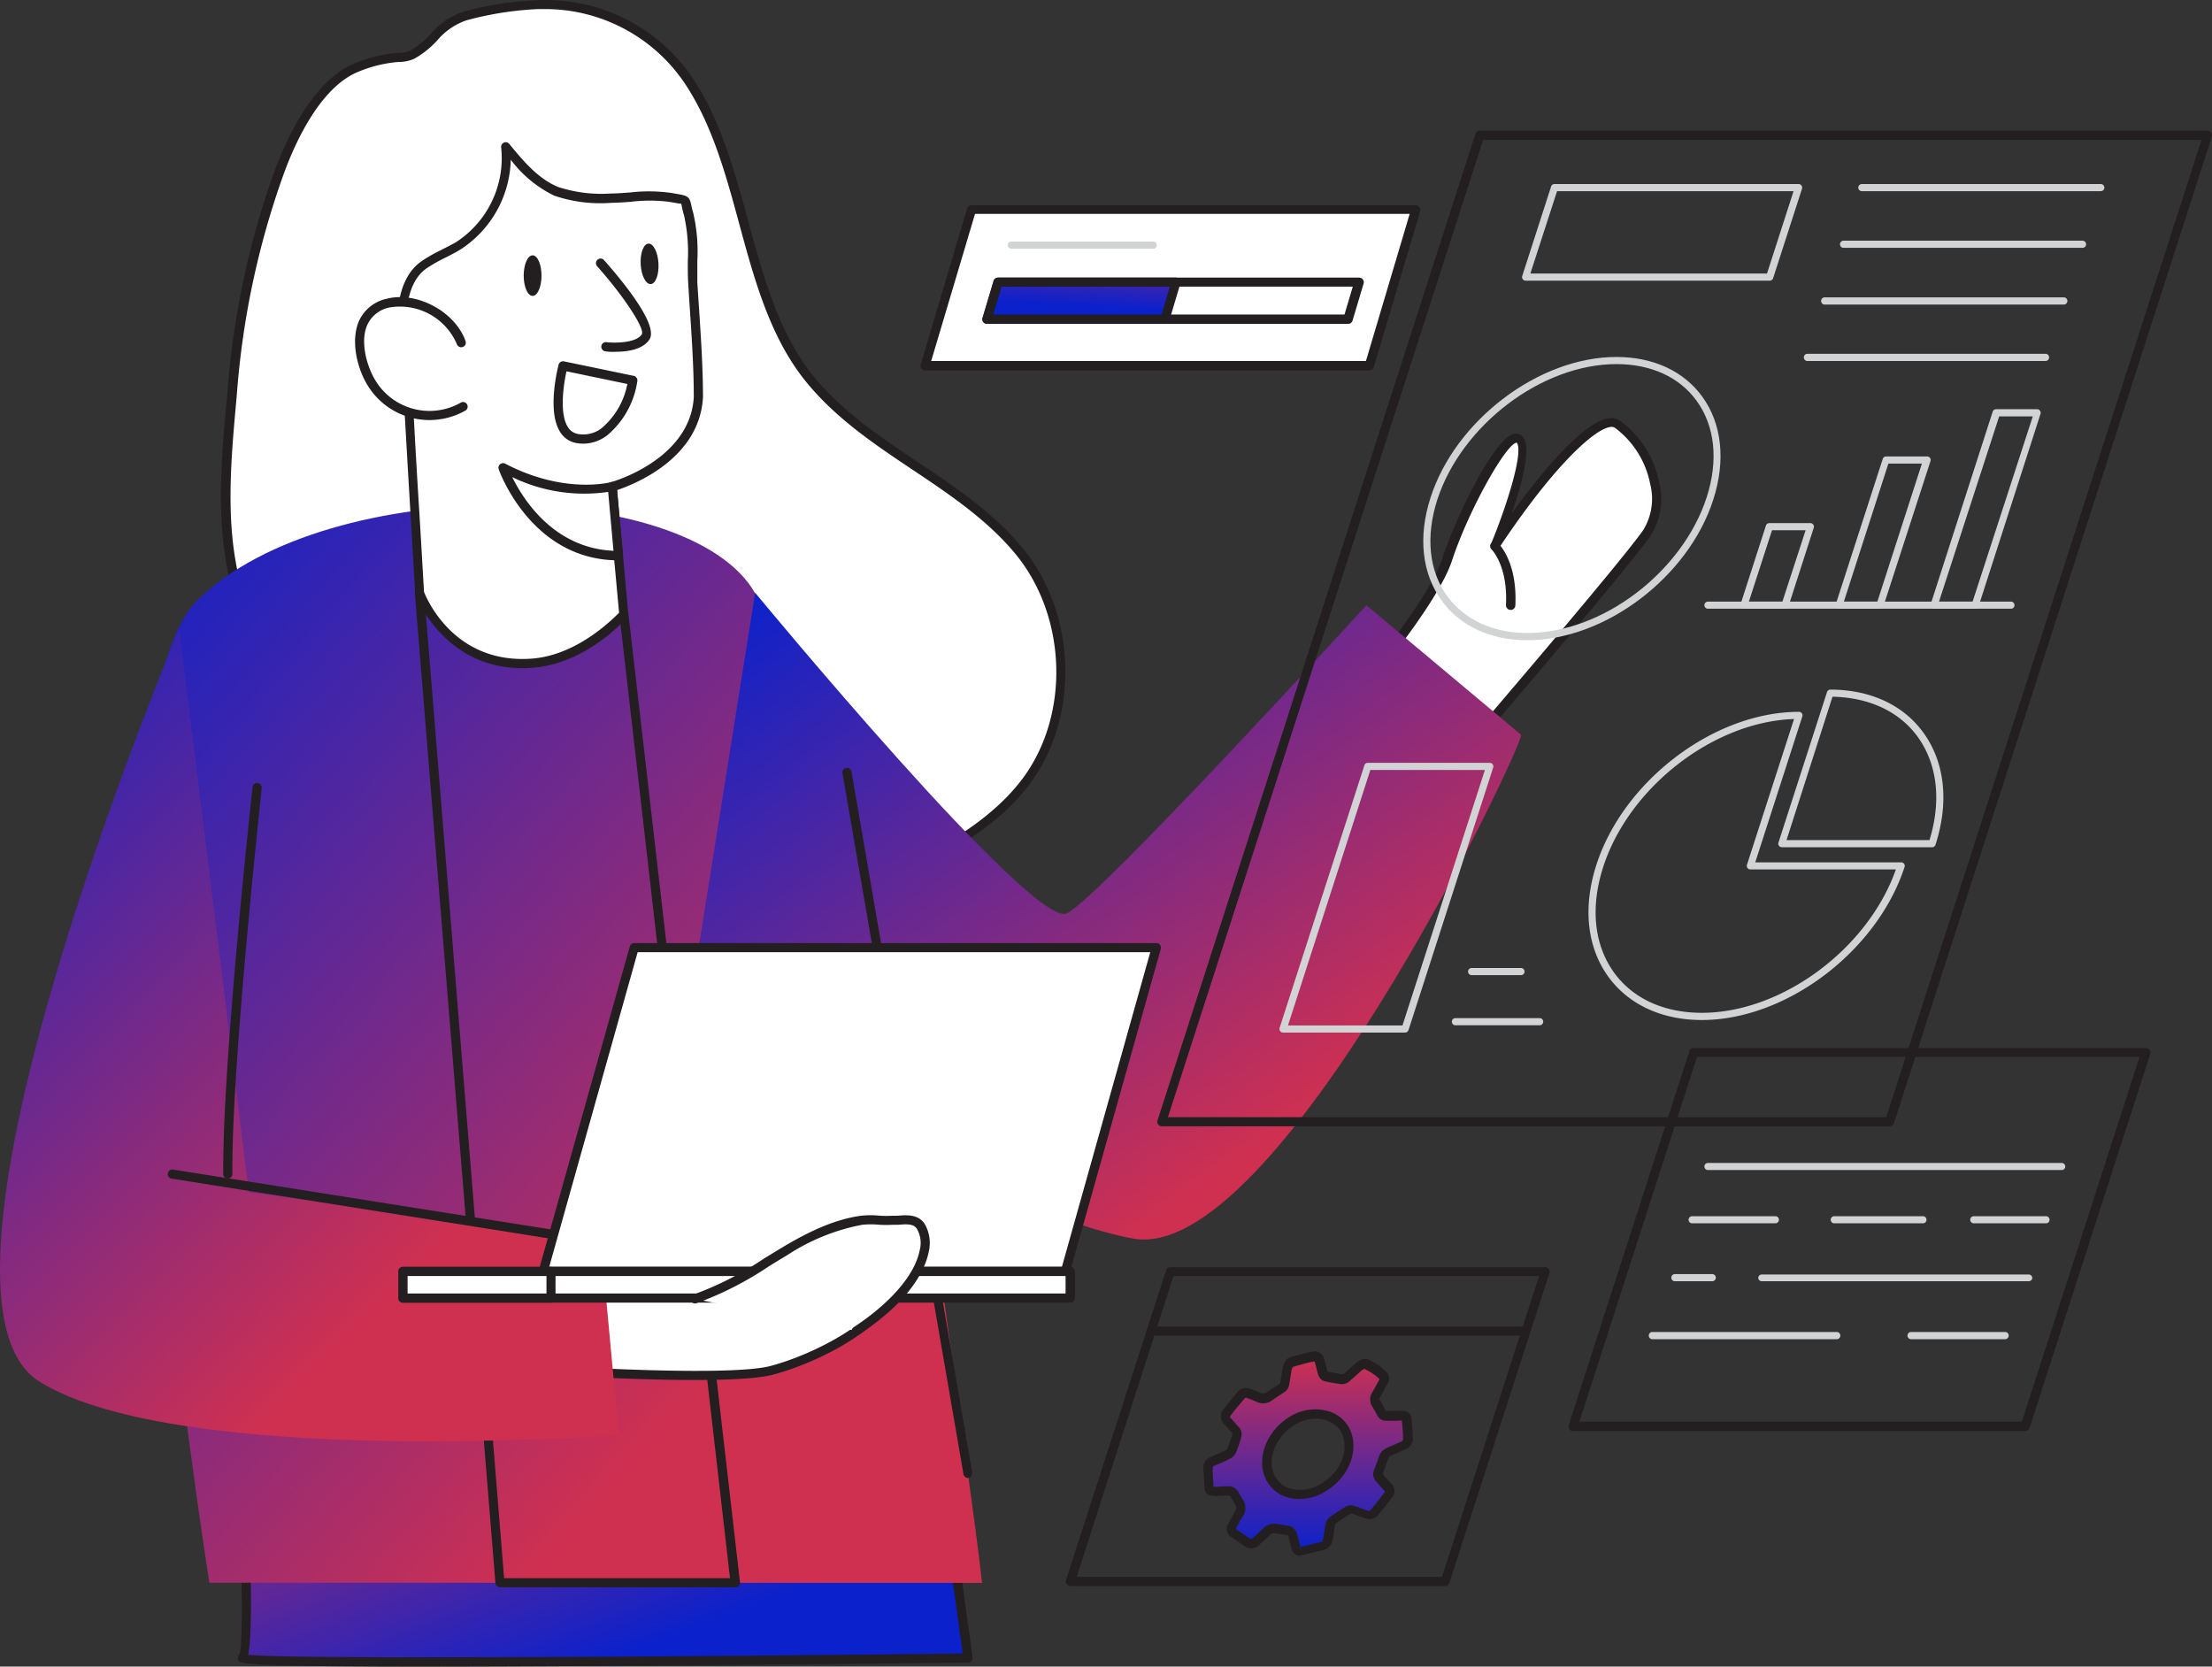
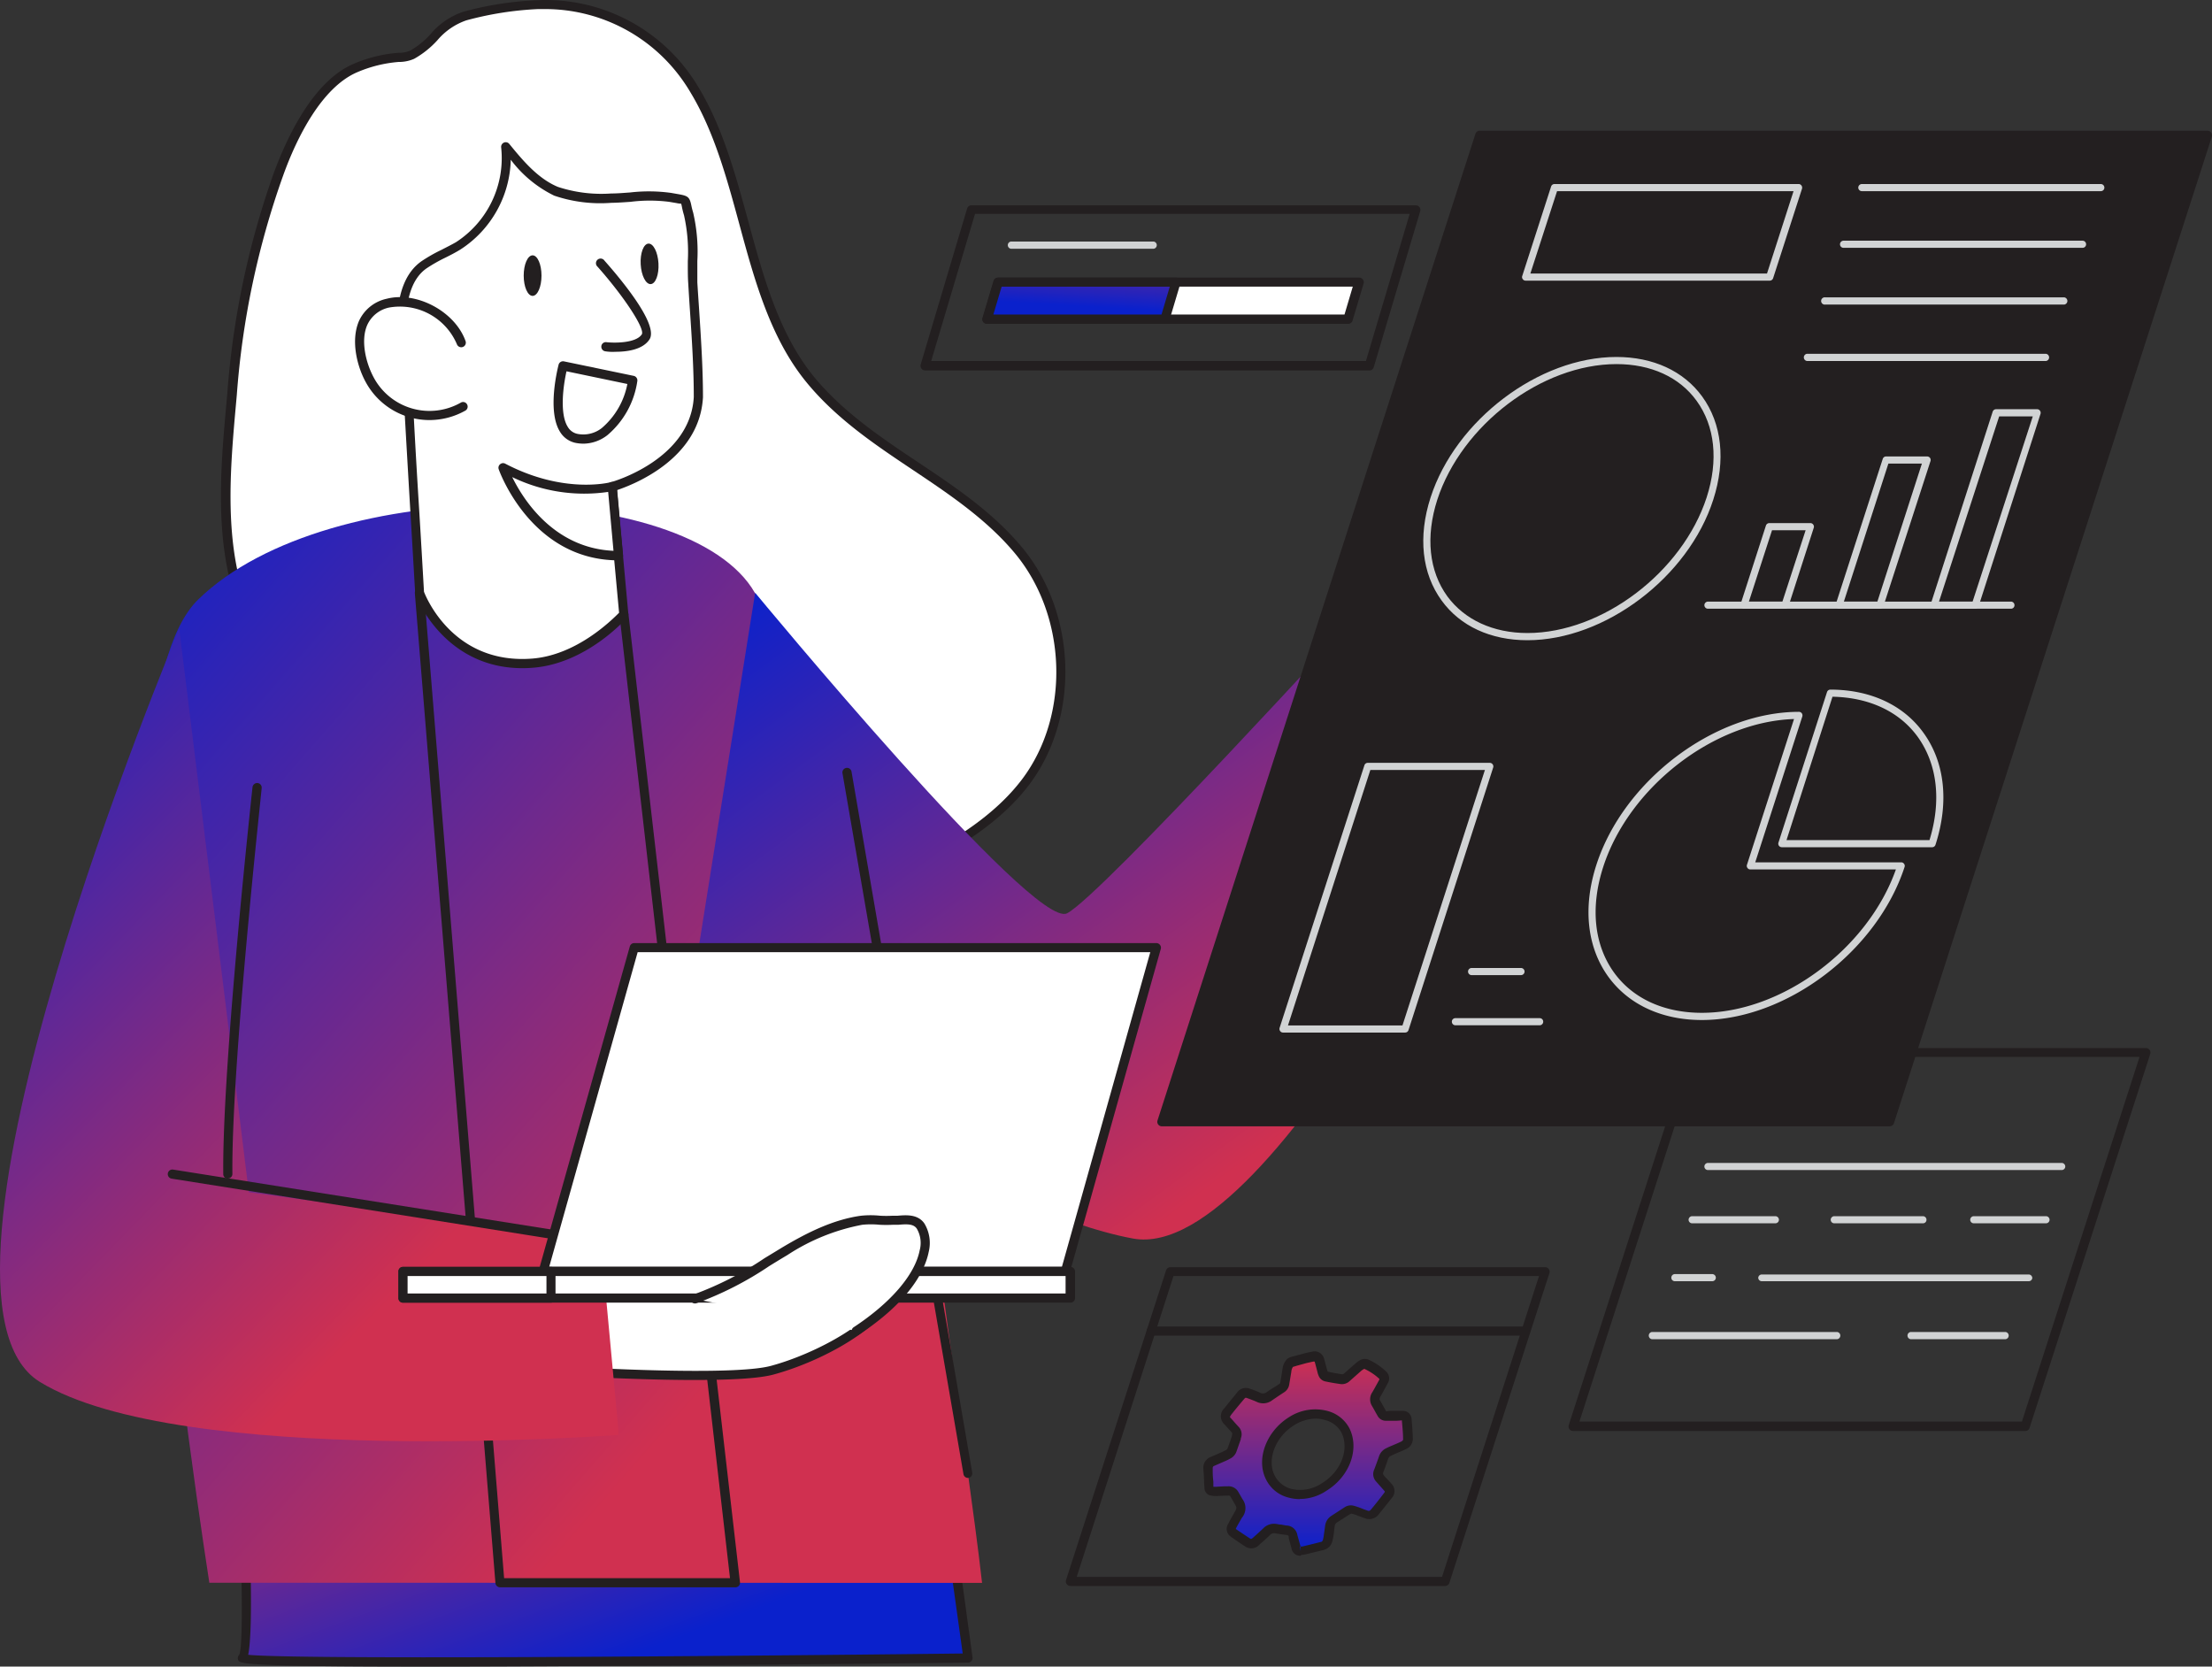
<svg xmlns="http://www.w3.org/2000/svg" xmlns:xlink="http://www.w3.org/1999/xlink" width="999.999" height="753.407" viewBox="0 0 999.999 753.407">
  <rect x="0" y="0" width="999.999" height="753.407" fill="#333333" stroke="none" />
  <defs>
    <linearGradient id="a" x1="0.815" y1="-2.216" x2="0" y2="0.5" gradientUnits="objectBoundingBox">
      <stop offset="0" stop-color="#d03050" />
      <stop offset="1" stop-color="#0a21cc" />
    </linearGradient>
    <linearGradient id="b" x1="-0.643" y1="0.185" x2="0.5" y2="1" xlink:href="#a" />
    <linearGradient id="c" x1="-0.196" y1="0.238" x2="0.5" y2="1" gradientUnits="objectBoundingBox">
      <stop offset="0" stop-color="#0a21cc" />
      <stop offset="1" stop-color="#d03050" />
    </linearGradient>
    <linearGradient id="g" x1="0.5" y1="0" x2="0.5" y2="1" xlink:href="#a" />
  </defs>
  <g transform="translate(-57.409 -42.368)">
-     <path d="M377.753,140H176.91l21-70.517H398.751Z" transform="translate(298.707 67.771)" fill="#fff" />
    <path d="M379.232,143.537H178.389a2.1,2.1,0,0,1-1.995-2.66l21-70.517a2.03,2.03,0,0,1,1.995-1.47H400.23a2.065,2.065,0,0,1,1.995,2.66l-21,70.517a2.03,2.03,0,0,1-1.995,1.47Zm-198.079-4.27H377.693l19.773-66.493h-196.5Z" transform="translate(297.228 66.296)" fill="#231f20" />
    <path d="M348.012,95.583l5-16.763H189.935l-5,16.763Z" transform="translate(318.754 91.117)" fill="#fff" />
    <path d="M349.49,99.123H186.408a2.03,2.03,0,0,1-1.645-.84,2.1,2.1,0,0,1-.35-1.82l5-16.763a2.1,2.1,0,0,1,1.995-1.47H354.635a2.065,2.065,0,0,1,1.645.84,2.1,2.1,0,0,1,.315,1.82l-5,16.763A2.03,2.03,0,0,1,349.49,99.123Zm-160.318-4.2H347.951L351.7,82.29H192.952Z" transform="translate(317.276 89.643)" fill="#231f20" />
    <path d="M265.281,95.583l5-16.763H189.935l-5,16.763Z" transform="translate(318.754 91.117)" fill="url(#a)" />
    <path d="M266.866,99.123H186.375a2.135,2.135,0,0,1-1.68-.84,2.1,2.1,0,0,1-.315-1.82l5-16.763a2.065,2.065,0,0,1,1.995-1.47h80.491a2.1,2.1,0,0,1,1.995,2.66l-5,16.763a2.03,2.03,0,0,1-1.995,1.47Zm-77.552-4.2h76.012l3.745-12.6H193.059Z" transform="translate(317.169 89.643)" fill="#231f20" />
    <path d="M229.56,232.328s44.1-50.5,51.514-73.107,28-61.733,33.106-54.244-11.514,47.91-11.514,47.91,42.31-63.413,55.434-55.259,24.182,33.876,13.579,49.24-87.036,104.359-87.036,104.359Z" transform="translate(430.312 136.318)" fill="#fff" />
    <path d="M286.13,254.5a2.031,2.031,0,0,1-.665,0l-55.084-18.758a2.1,2.1,0,0,1-1.33-1.435,2.03,2.03,0,0,1,.42-1.925c.455-.49,43.92-50.465,51.094-72.407,6.124-18.653,23.657-55.189,32.791-56.554a4.059,4.059,0,0,1,3.99,1.785c3.5,5.109-.875,21.348-5.319,34.156,14-19.283,37.936-48.75,48.68-42a45.145,45.145,0,0,1,17.918,28,30.9,30.9,0,0,1-3.779,24.077c-10.5,15.258-83.991,100.789-87.141,104.429A2.134,2.134,0,0,1,286.13,254.5Zm-51.514-21.8,50.849,17.323c8.679-10.114,76.152-88.82,85.986-103.029a27.018,27.018,0,0,0,3.115-21,41.54,41.54,0,0,0-15.993-25.3c-4.76-2.9-24.218,12.074-52.494,54.664a2.065,2.065,0,0,1-3.5-1.96c6.789-16.343,14.908-41.4,11.724-45.915h0c-4.514,0-21.628,29.922-29.432,53.684C278.081,181.39,243.47,222.371,234.616,232.695Z" transform="translate(428.826 135.006)" fill="#231f20" />
    <path d="M409.32,261.947l7.419,54.244s-331.939,3.92-327.985,0,0-83.5,0-83.5Z" transform="translate(78.265 475.734)" fill="url(#b)" />
    <path d="M170.888,321.521c-81.366,0-81.926-1.365-82.591-2.975a2.17,2.17,0,0,1,.455-2.345c1.995-3.745,1.225-45.04-.595-81.926a2.065,2.065,0,0,1,2.24-2.17L411,261.362a2.1,2.1,0,0,1,1.855,1.785l7.419,54.244a2.065,2.065,0,0,1-.49,1.61,2.029,2.029,0,0,1-1.54.735c-.84,0-82.556.98-163.432,1.47C220.058,321.416,192.656,321.521,170.888,321.521ZM92.812,316.2c20.613,2.135,200.773.84,323.015-.595l-7-50.255L92.287,236.445C93.722,263.252,95.191,304.548,92.812,316.2Z" transform="translate(76.799 474.254)" fill="#231f20" />
    <path d="M298.706,81.751c-.77-1.26-1.54-2.52-2.345-3.78a77.867,77.867,0,0,0-68.523-35,150.481,150.481,0,0,0-33,5.074c-10.884,3.08-14.663,12.809-23.9,17.5a16.028,16.028,0,0,1-6.194,1.225,61.8,61.8,0,0,0-19.668,4.934c-17.008,7.384-28.382,31.042-34.506,47.42a380.9,380.9,0,0,0-21.173,99.879c-2.835,31.5-6.544,66.773,5.389,97.045a269.471,269.471,0,0,0,49.66,82.311c39.581,43.43,99,69.188,157.483,64.463,35-2.835,68.138-15.818,98.969-32.266,17.708-9.449,35.206-20.4,47.28-36.431,22.783-30.167,21-76.047-3.5-104.989-26.352-31.5-67.823-44.935-94.1-76.992C321.594,176.556,322.644,121.332,298.706,81.751Z" transform="translate(72.797 1.326)" fill="#fff" />
    <path d="M289.877,466.95c-53.229,0-107.928-24.5-145.514-65.653a267.86,267.86,0,0,1-50.01-82.941c-11.724-29.642-8.609-64.113-5.844-94.49l.315-3.5a380.3,380.3,0,0,1,21.243-100.4c6.754-18.058,18.443-41.156,35.661-48.645a63.832,63.832,0,0,1,20.333-5.074h.56a13.263,13.263,0,0,0,4.794-.945,36.956,36.956,0,0,0,9.379-7.594A32.931,32.931,0,0,1,195.7,47.626a151.463,151.463,0,0,1,33.491-5.179,80.246,80.246,0,0,1,70.412,35.8c.84,1.26,1.61,2.555,2.38,3.815h0c10.884,18.058,16.693,39.546,22.363,60.3,6.754,24.882,13.753,50.6,29.432,69.992,13.124,16.1,30.517,27.752,47.35,38.986s33.561,22.468,46.72,38.146c25.057,29.852,26.6,76.992,3.5,107.613-12.7,16.868-31.5,28-47.945,36.991-36.361,19.388-68.977,29.992-99.774,32.511C299.081,466.775,294.462,466.95,289.877,466.95ZM232.169,46.471h-2.8a149.082,149.082,0,0,0-32.511,5.109,29.922,29.922,0,0,0-13.089,9.029,42,42,0,0,1-10.5,8.364,17.043,17.043,0,0,1-6.369,1.4h-.595a59.493,59.493,0,0,0-19,4.759c-15.678,6.894-26.877,28.942-33.176,46.44a376.871,376.871,0,0,0-21,99.319l-.315,3.5c-2.695,29.957-5.774,63.9,5.564,92.67a264.4,264.4,0,0,0,49.24,81.646c40,43.885,99.739,68.313,155.908,63.8,30.2-2.45,62.293-12.914,97.989-32.021,16.2-8.609,34.366-19.633,46.615-35.836,21.908-29.047,20.4-74.052-3.5-102.469-12.774-15.223-29.607-26.492-45.88-37.376-17.078-11.409-34.716-23.2-48.26-39.826-16.2-19.878-23.342-46.02-30.2-71.322-5.564-20.508-11.339-41.68-21.908-59.249h0c-.735-1.26-1.5-2.485-2.31-3.71A76.082,76.082,0,0,0,232.169,46.471Z" transform="translate(71.337 0)" fill="#231f20" />
    <path d="M105.522,594.8c-11.864-76.992-56.974-393.847-5.074-444.452,59.179-57.744,221.911-55.224,251.728-3.01,16.2,28.312,61.768,75.977,65.268,137.92,4.969,87.875,31.147,253.233,37.411,309.612Z" transform="translate(46.52 163.075)" fill="url(#c)" />
    <path d="M147.926,566.472,111.6,118.94l92.425,9.764L254.28,566.472Z" transform="translate(135.457 191.402)" fill="url(#b)" />
    <path d="M255.786,569.973H149.5a2.1,2.1,0,0,1-2.065-1.89l-36.431-447.5a2.03,2.03,0,0,1,2.275-2.2l92.425,9.764a2.1,2.1,0,0,1,1.855,1.82l50.43,437.7a2.03,2.03,0,0,1-.49,1.61,2.135,2.135,0,0,1-1.715.7Zm-104.429-4.13H253.476l-49.8-433.953-88.3-9.344Z" transform="translate(133.951 189.966)" fill="#231f20" />
    <path d="M204.68,215.028l5.249,57.779s-17.5,20.158-41.156,22.048c-38.5,3.115-51.269-31.812-51.269-31.812-1.5-26.772-3.22-53.509-4.655-80.246-.98-18.233-10.779-55.714,6.649-67.928,4.829-3.5,10.5-5.529,15.433-8.644A47.14,47.14,0,0,0,156.385,61.29C162.86,69.2,169.754,77.423,179.2,81.343a63.342,63.342,0,0,0,24.882,3.115c8.329,0,18.618-1.855,26.772-.28,8.749,1.715,6.019,0,8.294,7.559,2.695,9.134,1.365,21.558,1.96,31.077,1.05,17.218,2.555,34.541,2.555,51.794C242.056,204.949,204.68,215.028,204.68,215.028Z" transform="translate(129.517 47.299)" fill="#fff" />
    <path d="M165.42,298.507c-35.941,0-48.33-33.036-48.47-33.386a1.785,1.785,0,0,1,0-.595c-.7-12.074-1.4-24.112-2.135-36.186q-1.295-21.978-2.555-44.06c0-3.745-.77-8.469-1.4-13.474-2.485-19.353-5.844-45.88,8.959-56.274a70.658,70.658,0,0,1,8.889-5.074c2.24-1.155,4.549-2.31,6.649-3.5a45.285,45.285,0,0,0,20.473-42.87,2.1,2.1,0,0,1,1.225-2.17,2.065,2.065,0,0,1,2.45.595c5.984,7.314,12.809,15.608,21.978,19.423A62.993,62.993,0,0,0,205.6,83.91c2.66,0,5.494-.245,8.5-.455a73.492,73.492,0,0,1,18.653.21l3.185.56c4.165.735,5.039,1.19,5.809,4.829a35.783,35.783,0,0,0,.875,3.5,77.9,77.9,0,0,1,1.89,21.908v9.659c.245,4.06.525,8.119.8,12.179.84,13.019,1.75,26.457,1.75,39.721-1.54,28-31.5,39.511-38.881,42l5.144,55.994a2.065,2.065,0,0,1-.49,1.54c-.735.84-18.408,20.823-42.555,22.747Q167.835,298.507,165.42,298.507Zm-44.48-34.541c1.33,3.5,14,32.966,48.995,30.2,20.123-1.61,35.976-17.5,39.2-20.718l-5.249-56.869a2.065,2.065,0,0,1,1.54-2.17c.35,0,35.941-10.079,37.481-38.5,0-12.984-.875-26.352-1.75-39.3-.28-4.095-.525-8.154-.77-12.214-.21-3.115-.175-6.4-.175-9.9a76.5,76.5,0,0,0-1.715-20.718,36.959,36.959,0,0,1-.98-3.954,11.681,11.681,0,0,0-.315-1.295,11.757,11.757,0,0,1-2.135-.28l-3.29-.56a69.783,69.783,0,0,0-17.5,0c-3.08.21-5.984.42-8.749.455A64.778,64.778,0,0,1,179.8,84.89a54.419,54.419,0,0,1-19.633-16.238,49.73,49.73,0,0,1-22.713,40.561c-2.275,1.4-4.654,2.625-7,3.78a71.9,71.9,0,0,0-8.4,4.794c-12.739,8.959-9.554,34.051-7.244,52.494.665,5.074,1.26,9.869,1.47,13.789q1.155,21.978,2.555,44.025Q119.925,246.047,120.94,263.965Z" transform="translate(128.147 45.922)" fill="#231f20" />
    <path d="M149.831,99.841c-4.375-12.284-20.438-21-33.211-17.848-16.483,4.235-14.453,23.2-8.014,35a30.692,30.692,0,0,0,42,11.864" transform="translate(116.124 97.428)" fill="#fff" />
    <path d="M136.887,136.329a32.757,32.757,0,0,1-28.662-16.938c-3.92-7-7-18.688-3.255-27.682a17.883,17.883,0,0,1,12.6-10.219c13.579-3.5,30.937,5.809,35.661,19.143a2.081,2.081,0,1,1-3.92,1.4,28,28,0,0,0-30.727-16.553,14,14,0,0,0-9.8,7.874c-3.08,7-.665,17.218,3.08,24.007a28.592,28.592,0,0,0,39.2,11.094,2.03,2.03,0,0,1,2.835.77,2.065,2.065,0,0,1-.77,2.835,33.211,33.211,0,0,1-16.238,4.27Z" transform="translate(114.65 95.937)" fill="#231f20" />
    <path d="M135,76.47s24.217,27.3,20.158,33.141-17.918,4.27-17.918,4.27" transform="translate(193.948 85.243)" fill="#fff" />
    <path d="M143.2,117.912a21.525,21.525,0,0,1-4.55-.21,2.1,2.1,0,0,1-1.82-2.31,2.03,2.03,0,0,1,2.31-1.82c3.255.385,13.229.56,15.958-3.5,1.645-2.38-7.874-16.973-19.983-30.622a2.1,2.1,0,1,1,3.115-2.765c7.594,8.574,24.812,29.222,20.3,35.731C155.378,117.107,148.064,117.912,143.2,117.912Z" transform="translate(192.433 83.487)" fill="#231f20" />
    <path d="M171.77,111.294s-21.593,6.124-49.38-8.5c0,0,13.579,39.721,52.214,39.791Z" transform="translate(162.428 151.033)" fill="#fff" />
    <path d="M176.085,146.136h0c-39.651,0-54.034-40.771-54.174-41.191a2.03,2.03,0,0,1,.63-2.24,2.065,2.065,0,0,1,2.31-.28c26.7,14,47.595,8.434,47.8,8.364a2.065,2.065,0,0,1,1.75.28,2.1,2.1,0,0,1,.91,1.54l2.835,31.252a2.065,2.065,0,0,1-2.065,2.275Zm-48.05-37.621c4.969,10.114,18.793,32.092,45.775,33.316L171.4,115.2a74.647,74.647,0,0,1-43.36-6.684Z" transform="translate(160.947 149.543)" fill="#231f20" />
    <ellipse cx="4.025" cy="9.169" rx="4.025" ry="9.169" transform="translate(294.162 157.794)" fill="#231f20" />
    <ellipse cx="4.025" cy="9.169" rx="4.025" ry="9.169" transform="translate(346.536 152.719) rotate(-3.22)" fill="#231f20" />
    <path d="M142.466,126.288a19.912,19.912,0,0,1-3.185-.28,10.779,10.779,0,0,1-7.419-5.039c-6.089-9.624-.875-29.537-.665-30.412a2.065,2.065,0,0,1,2.45-1.47l31.5,6.544a2.1,2.1,0,0,1,1.645,2.31,39.371,39.371,0,0,1-13.544,24.5A17.988,17.988,0,0,1,142.466,126.288Zm-7.7-32.721c-1.435,6.334-3.22,19.143.595,25.162a6.614,6.614,0,0,0,4.655,3.185,13.509,13.509,0,0,0,10.709-2.695,34.716,34.716,0,0,0,11.549-19.913Z" transform="translate(178.748 116.652)" fill="#231f20" />
    <path d="M318.421,263.859C333.54,256.3,453.787,124.574,453.787,124.574l69.992,58.619c-1.26,9.624-111.148,239.409-175.471,227.685s-202.348-94.07-202.348-94.07l31.5-197.869S303.268,271.419,318.421,263.859Z" transform="translate(221.344 191.402)" fill="url(#c)" />
    <path d="M222.99,462.554a2.065,2.065,0,0,1-2.03-1.715l-54.7-316.856a2.077,2.077,0,0,1,4.095-.7L224.915,460.14a2.03,2.03,0,0,1-1.68,2.38Z" transform="translate(272.015 247.935)" fill="#231f20" />
    <path d="M134.174,218.493c.245-1.995,16.2-4.2,18.478-4.865,8.084-2.38,16.553-3.92,24.812-5.6,16.063-3.22,33.246-6.754,49.695-5.284,28.872,2.625-6.579,21-6.579,21s66.983-17.078,62.993,0-35.486,32.861-55.189,38.111-99.844,0-99.844,0Z" transform="translate(177.801 400.026)" fill="#fff" />
    <path d="M195,267.7c-28.767,0-62.993-2.2-65.093-2.345a2.2,2.2,0,0,1-1.47-.735,2.135,2.135,0,0,1-.455-1.575s5.529-43.045,5.564-43.36h0c.315-2.415,3.185-3.5,16.028-5.774,1.89-.35,3.5-.63,3.955-.8,7-2.03,14.313-3.5,21.383-4.9l4.48-.91c16.2-3.255,32.931-6.614,49.38-5.144,5.179.49,12.179,1.68,13.124,6.474.77,3.92-3.5,8.224-8.119,11.759,16.658-3.5,44.515-8.084,51.584-1.155a6.474,6.474,0,0,1,1.715,6.474c-4.165,18.023-35.626,34.016-56.659,39.616C223.624,267.107,210.046,267.7,195,267.7Zm-62.643-6.334c13.019.8,79.651,4.549,97.01,0,20.228-5.389,50.115-21,53.684-36.571a2.38,2.38,0,0,0-.595-2.59c-6.019-5.914-39.966,0-59.949,5.074a2.065,2.065,0,0,1-2.415-1.295,2.03,2.03,0,0,1,.98-2.555c8.539-4.445,17.5-11.094,16.763-14-.21-1.085-2.8-2.555-9.449-3.15-15.853-1.435-32.266,1.89-48.19,5.074l-4.48.91c-7,1.365-14.208,2.8-21,4.829-.63.175-2.31.49-4.375.875a86.309,86.309,0,0,0-12.739,2.94C136.939,225.671,133.4,253.353,132.354,261.367ZM137.639,220.212Z" transform="translate(176.366 398.517)" fill="#231f20" />
    <path d="M138.429,123.56c-1.365,3.5-126.651,301.492-62.993,340.583s261.737,23.937,261.737,23.937l-8.224-88.33L169.89,378.4Z" transform="translate(0 202.95)" fill="url(#c)" />
    <path d="M267.774,227.136h-.35l-186.6-29.572a2.074,2.074,0,0,1,.665-4.095l186.6,29.572a2.065,2.065,0,0,1,1.715,2.345A2.03,2.03,0,0,1,267.774,227.136Z" transform="translate(54.175 377.63)" fill="#231f20" />
    <path d="M88.325,322.392a2.065,2.065,0,0,1-2.065-2.065c-.525-49.345,13.089-173.616,13.229-174.981a2.135,2.135,0,0,1,2.31-1.82,2.065,2.065,0,0,1,1.82,2.275c0,1.26-13.719,125.286-13.229,174.386a2.03,2.03,0,0,1-2.03,2.1Z" transform="translate(72.081 252.836)" fill="#231f20" />
    <path d="M363.664,311.169H127.58L168.7,164.78H404.785Z" transform="translate(175.401 305.985)" fill="#fff" />
    <path d="M365,314.709H129.058a2.135,2.135,0,0,1-1.645-.8,2.1,2.1,0,0,1-.35-1.82l41.156-146.389a2.065,2.065,0,0,1,1.96-1.5H406.263a2.065,2.065,0,0,1,1.645.84,2.03,2.03,0,0,1,.35,1.785L367.1,313.2a2.065,2.065,0,0,1-2.1,1.5Zm-233.215-4.2h231.78L403.5,168.32H171.753Z" transform="translate(173.923 304.51)" fill="#231f20" />
    <rect width="301.737" height="12.039" transform="translate(239.603 617.154)" fill="#fff" />
    <path d="M412.682,222.188H110.945a2.03,2.03,0,0,1-2.065-2.065V208.085a2.03,2.03,0,0,1,2.065-2.065H412.682a2.065,2.065,0,0,1,2.065,2.065v12.039A2.065,2.065,0,0,1,412.682,222.188Zm-299.673-4.13H410.478V210.15H113.01Z" transform="translate(128.658 409.069)" fill="#231f20" />
    <rect width="66.878" height="12.039" transform="translate(239.603 617.154)" fill="#fff" />
    <path d="M177.823,222.188H110.945a2.03,2.03,0,0,1-2.065-2.065V208.085a2.03,2.03,0,0,1,2.065-2.065h66.878a2.03,2.03,0,0,1,2.065,2.065v12.039a2.03,2.03,0,0,1-2.065,2.065Zm-64.813-4.13h62.783V210.15H113.01Z" transform="translate(128.658 409.069)" fill="#231f20" />
    <path d="M147.18,235.8c14.663-4.654,27.437-13.684,40.666-21.558,10.5-6.334,22.258-12.284,34.716-14a133.349,133.349,0,0,1,14,0c4.095,0,9.834-1.645,12.634,2.45,5.424,7.874,1.295,27.472-29.152,47.49" transform="translate(224.394 393.813)" fill="#fff" />
    <path d="M221.512,253.778a2.065,2.065,0,0,1-1.12-3.78c16.8-11.059,27.682-23.727,29.852-34.751a12.773,12.773,0,0,0-1.295-9.834c-1.47-2.17-4.375-2.1-8.329-1.75h-2.485a56.017,56.017,0,0,1-5.984,0,39.1,39.1,0,0,0-7.839,0A93.054,93.054,0,0,0,190.4,217.382c-2.73,1.61-5.459,3.29-8.189,4.969a151.324,151.324,0,0,1-32.931,16.8,2.1,2.1,0,0,1-2.59-1.365,2.065,2.065,0,0,1,1.33-2.59,147.93,147.93,0,0,0,32.021-16.378l8.224-5c10.149-6.019,22.293-12.424,35.451-14.243a42.451,42.451,0,0,1,8.679,0,49.191,49.191,0,0,0,5.564,0h2.275c3.85-.315,9.169-.8,12.144,3.5a17.008,17.008,0,0,1,1.925,12.984c-1.4,7-7.349,21.418-31.672,37.376A1.924,1.924,0,0,1,221.512,253.778Z" transform="translate(222.924 392.388)" fill="#231f20" />
-     <path d="M537.944,509.336H208.98a2.03,2.03,0,0,1-1.96-2.695L350.715,60.72a2.065,2.065,0,0,1,1.96-1.47H681.639a2.03,2.03,0,0,1,1.68.875,2.17,2.17,0,0,1,.315,1.855L539.939,507.9A2.065,2.065,0,0,1,537.944,509.336Zm-326.235-4.13H536.44L678.979,63.415H354.214Z" transform="translate(373.691 42.2)" fill="#231f20" />
+     <path d="M537.944,509.336H208.98a2.03,2.03,0,0,1-1.96-2.695L350.715,60.72a2.065,2.065,0,0,1,1.96-1.47H681.639a2.03,2.03,0,0,1,1.68.875,2.17,2.17,0,0,1,.315,1.855L539.939,507.9A2.065,2.065,0,0,1,537.944,509.336Zm-326.235-4.13H536.44H354.214Z" transform="translate(373.691 42.2)" fill="#231f20" />
    <path d="M365.923,109.815H255.65a1.54,1.54,0,0,1-1.295-.665,1.5,1.5,0,0,1-.245-1.435L267.164,67.26a1.61,1.61,0,0,1,1.54-1.12H379.046a1.539,1.539,0,0,1,1.295.665,1.68,1.68,0,0,1,.245,1.47L367.533,108.7a1.61,1.61,0,0,1-1.61,1.12ZM257.785,106.6H364.768l12-37.236H269.858Z" transform="translate(491.468 59.422)" fill="#d1d3d4" />
    <path d="M407.1,69.36H299.07a1.61,1.61,0,0,1-1.61-1.61,1.645,1.645,0,0,1,1.61-1.61H407.1a1.61,1.61,0,0,1,1.61,1.61,1.575,1.575,0,0,1-1.61,1.61Z" transform="translate(600.037 59.422)" fill="#d1d3d4" />
    <path d="M404.743,76.68H296.71a1.575,1.575,0,0,1-1.61-1.61,1.61,1.61,0,0,1,1.61-1.61H404.743a1.61,1.61,0,0,1,1.61,1.61,1.575,1.575,0,0,1-1.61,1.61Z" transform="translate(594.137 77.719)" fill="#d1d3d4" />
    <path d="M402.579,84.047H294.546a1.645,1.645,0,1,1,0-3.255H402.579a1.645,1.645,0,0,1,0,3.255Z" transform="translate(588.043 96.004)" fill="#d1d3d4" />
    <path d="M399.9,91.325H291.834a1.645,1.645,0,0,1,0-3.255H399.9a1.645,1.645,0,0,1,0,3.255Z" transform="translate(582.46 114.239)" fill="#d1d3d4" />
    <path d="M302.408,148.646H283.86a1.61,1.61,0,0,1-1.295-.63,1.575,1.575,0,0,1-.245-1.47l11.444-35.486a1.61,1.61,0,0,1,1.54-1.12h18.548a1.54,1.54,0,0,1,1.295.665,1.61,1.61,0,0,1,.245,1.435l-11.444,35.521a1.575,1.575,0,0,1-1.54,1.085Zm-16.343-3.22h15.153l10.5-32.267H296.528Z" transform="translate(561.983 168.905)" fill="#d1d3d4" />
    <path d="M314.56,170.168H296.152a1.715,1.715,0,0,1-1.295-.63,1.68,1.68,0,0,1-.245-1.47l21.208-65.618a1.575,1.575,0,0,1,1.5-1.12h18.583a1.645,1.645,0,0,1,1.295.665,1.61,1.61,0,0,1,.21,1.435L316.1,169.118a1.575,1.575,0,0,1-1.54,1.05Zm-16.308-3.22H313.4l20.123-62.4H318.374Z" transform="translate(592.736 147.384)" fill="#d1d3d4" />
    <path d="M326.959,185.415H308.412a1.61,1.61,0,0,1-1.295-.63,1.68,1.68,0,0,1-.245-1.47l28-86.966a1.61,1.61,0,0,1,1.54-1.12h18.548a1.54,1.54,0,0,1,1.295.665,1.61,1.61,0,0,1,.245,1.435l-28,87a1.575,1.575,0,0,1-1.54,1.085Zm-16.343-3.22H325.8L353,98.485H337.808Z" transform="translate(623.381 132.136)" fill="#d1d3d4" />
    <path d="M416.165,123.3H279.225a1.61,1.61,0,0,1-1.645-1.61,1.645,1.645,0,0,1,1.645-1.61h136.94a1.61,1.61,0,0,1,1.61,1.61,1.575,1.575,0,0,1-1.61,1.61Z" transform="translate(550.344 194.252)" fill="#d1d3d4" />
    <path d="M279.49,262.837H224.3a1.575,1.575,0,0,1-1.295-.665,1.68,1.68,0,0,1-.245-1.47L261.082,142.03a1.575,1.575,0,0,1,1.5-1.12h55.189a1.54,1.54,0,0,1,1.295.665,1.61,1.61,0,0,1,.245,1.435L281.03,261.717A1.61,1.61,0,0,1,279.49,262.837Zm-52.949-3.22H278.3L315.571,144.13H263.777Z" transform="translate(413.138 246.319)" fill="#d1d3d4" />
    <path d="M313.849,273.64c-18.093,0-33.071-7-42.17-19.423-9.764-13.4-11.724-31.5-5.494-50.745h0c12.319-38.146,53.369-69.152,91.55-69.152a1.61,1.61,0,0,1,1.295.63,1.68,1.68,0,0,1,.245,1.47L338,202.353h65.968a1.54,1.54,0,0,1,1.295.665,1.5,1.5,0,0,1,.245,1.435C393.045,242.6,351.994,273.64,313.849,273.64Zm-44.585-69.188c-5.914,18.3-4.13,35.311,5,47.875,8.5,11.654,22.538,18.058,39.581,18.058,36.151,0,75.032-28.872,87.736-64.813H335.791a1.54,1.54,0,0,1-1.295-.665,1.5,1.5,0,0,1-.245-1.435l21.278-65.9C319.273,138.73,280.952,168.3,269.263,204.452Z" transform="translate(512.921 229.846)" fill="#d1d3d4" />
    <path d="M356.677,202.7H288.714a1.645,1.645,0,0,1-1.295-.665,1.61,1.61,0,0,1-.21-1.435l21.943-68.033a1.61,1.61,0,0,1,1.54-1.12c18.058,0,33.036,7,42,19.423,9.764,13.4,11.724,31.5,5.495,50.745A1.575,1.575,0,0,1,356.677,202.7Zm-65.828-3.22h64.638c5.494-17.883,3.5-34.436-5.354-46.72-8.294-11.409-21.908-17.778-38.5-18.093Z" transform="translate(574.207 222.672)" fill="#d1d3d4" />
    <path d="M284.646,177.11H246.57a1.61,1.61,0,0,1-1.61-1.61,1.575,1.575,0,0,1,1.61-1.61h38.076a1.575,1.575,0,0,1,1.61,1.61,1.61,1.61,0,0,1-1.61,1.61Z" transform="translate(468.806 328.756)" fill="#d1d3d4" />
    <path d="M270.987,170.63H248.66a1.61,1.61,0,1,1,0-3.22h22.328a1.61,1.61,0,0,1,0,3.22Z" transform="translate(474.031 312.559)" fill="#d1d3d4" />
    <path d="M288.348,216.531c-16.588,0-30.377-6.369-38.741-17.883-8.994-12.319-10.779-28.872-5.039-46.65,11.3-35,48.995-63.518,83.991-63.518,16.623,0,30.377,6.334,38.776,17.848,8.959,12.319,10.744,28.907,5.039,46.65h0C361.14,188.009,323.414,216.531,288.348,216.531ZM328.629,91.7c-33.771,0-69.992,27.507-81.016,61.278-5.389,16.763-3.78,32.3,4.584,43.78,7.769,10.5,20.613,16.518,36.151,16.518,33.771,0,69.992-27.472,81.016-61.278h0c5.424-16.763,3.78-32.3-4.584-43.78C357.046,97.579,344.2,91.7,328.629,91.7ZM370.9,152.488Z" transform="translate(459.575 115.264)" fill="#d1d3d4" />
    <path d="M466.4,350.876H262.1a2.1,2.1,0,0,1-1.68-.84,2.065,2.065,0,0,1-.28-1.855l54.524-169a2.03,2.03,0,0,1,1.96-1.435H521.032a2.065,2.065,0,0,1,1.96,2.73L468.468,349.441A2.029,2.029,0,0,1,466.4,350.876Zm-201.438-4.27H465l53.159-164.832H318.125Z" transform="translate(506.475 338.405)" fill="#231f20" />
    <path d="M366.678,350.174H197.191a2.1,2.1,0,0,1-1.68-.84,1.96,1.96,0,0,1-.315-1.855l45.215-139.985a2.065,2.065,0,0,1,1.96-1.435H411.753a2.1,2.1,0,0,1,1.68.84,2.065,2.065,0,0,1,.28,1.855L368.5,348.74a2,2,0,0,1-1.82,1.435Zm-166.652-4.13H365.173l43.85-136H243.771Z" transform="translate(344.149 409.169)" fill="#231f20" />
    <path d="M376.872,217.85H207.595a2.065,2.065,0,1,1,0-4.13H376.871a2.065,2.065,0,0,1,0,4.13Z" transform="translate(370.246 428.316)" fill="#231f20" />
    <path d="M439.123,195.81h-159.9a1.61,1.61,0,0,1-1.645-1.61,1.645,1.645,0,0,1,1.645-1.61h159.9a1.645,1.645,0,0,1,1.61,1.61A1.61,1.61,0,0,1,439.123,195.81Z" transform="translate(550.344 375.499)" fill="#d1d3d4" />
    <path d="M346.181,202.69H313.53a1.61,1.61,0,0,1-1.61-1.61,1.645,1.645,0,0,1,1.61-1.61h32.651a1.645,1.645,0,0,1,1.61,1.61,1.61,1.61,0,0,1-1.61,1.61Z" transform="translate(636.181 392.697)" fill="#d1d3d4" />
    <path d="M335.58,202.69H295.51a1.61,1.61,0,0,1-1.61-1.61,1.645,1.645,0,0,1,1.61-1.61H335.58a1.61,1.61,0,0,1,1.61,1.61,1.575,1.575,0,0,1-1.61,1.61Z" transform="translate(591.138 392.697)" fill="#d1d3d4" />
    <path d="M314.806,202.69H277.15a1.61,1.61,0,0,1-1.61-1.61,1.645,1.645,0,0,1,1.61-1.61h37.621a1.645,1.645,0,0,1,1.61,1.61,1.61,1.61,0,0,1-1.575,1.61Z" transform="translate(545.245 392.697)" fill="#d1d3d4" />
    <path d="M406.747,210.045H286.15a1.575,1.575,0,0,1-1.61-1.61A1.61,1.61,0,0,1,286.15,207H406.817a1.645,1.645,0,0,1,1.61,1.61A1.61,1.61,0,0,1,406.747,210.045Z" transform="translate(567.741 411.519)" fill="#d1d3d4" />
    <path d="M291.823,210.17h-16.9a1.575,1.575,0,0,1-1.61-1.61,1.61,1.61,0,0,1,1.61-1.61h16.9a1.645,1.645,0,0,1,1.61,1.61,1.61,1.61,0,0,1-1.61,1.61Z" transform="translate(539.671 411.394)" fill="#d1d3d4" />
    <path d="M348.164,217.685h-42.94a1.645,1.645,0,0,1,0-3.255h42.94a1.645,1.645,0,0,1,0,3.255Z" transform="translate(615.93 430.091)" fill="#d1d3d4" />
    <path d="M355.585,217.685H271.8a1.645,1.645,0,0,1,0-3.255h83.781a1.645,1.645,0,0,1,0,3.255Z" transform="translate(532.393 430.091)" fill="#d1d3d4" />
    <path d="M259.011,143.209h0a2.135,2.135,0,0,1-1.96-2.2c.91-17.813-6.474-25.092-6.544-25.162a2.065,2.065,0,0,1,0-2.9,2.03,2.03,0,0,1,2.9,0c.35.315,8.889,8.469,7.874,28.382a2.1,2.1,0,0,1-2.275,1.89Z" transform="translate(481.178 174.868)" fill="#231f20" />
    <path d="M251.224,220.208l6.194-1.68,3.22-.735a2.38,2.38,0,0,1,3.01,1.435c.455,1.365.77,2.835,1.155,4.235a11.163,11.163,0,0,0,.7,2.24,1.96,1.96,0,0,0,1.225,1.085c2.31.49,4.689.875,7,1.225a3.29,3.29,0,0,0,2.52-.945l4.794-4.27a11.024,11.024,0,0,1,1.995-1.435,2.31,2.31,0,0,1,1.645-.21,26.529,26.529,0,0,1,7.734,5.179,2.135,2.135,0,0,1,.175,2.73c-1.05,1.925-2.065,3.85-3.15,5.739a3.675,3.675,0,0,0-.245,4.06c.945,1.61,1.82,3.29,2.765,4.9a1.855,1.855,0,0,0,1.785.91H301.2a1.827,1.827,0,0,1,2.065,1.785c.245,2.9.455,5.809.56,8.749a3.149,3.149,0,0,1-1.96,2.835c-1.54.77-3.15,1.365-4.725,2.065-.735.315-1.5.665-2.2,1.05a3.885,3.885,0,0,0-2.065,2.275c-.735,2.03-1.435,4.094-2.24,6.124a2.975,2.975,0,0,0,.455,3.29l3.78,4.2a2.66,2.66,0,0,1,0,3.745c-1.82,2.345-3.5,4.654-5.564,7a3.5,3.5,0,0,1-4.235,1.47c-1.19-.385-2.345-.91-3.5-1.33s-1.715-.595-2.59-.84a2.974,2.974,0,0,0-2.38.455c-1.995,1.26-3.99,2.52-5.949,3.815a4.27,4.27,0,0,0-1.96,3.01c-.175,1.365-.315,2.73-.525,4.06a20.561,20.561,0,0,1-.49,2.555,3.254,3.254,0,0,1-2.485,2.52l-8.364,2.065h-1.295a1.855,1.855,0,0,1-2.03-1.33l-1.365-5.074v-.385a3.08,3.08,0,0,0-3.115-2.625,29.507,29.507,0,0,1-4.62-.735,4.76,4.76,0,0,0-4.2,1.47c-1.5,1.4-3.01,2.8-4.549,4.129s-2.59,1.575-4.095.63c-2.135-1.365-4.235-2.8-6.3-4.27-1.12-.8-1.26-1.82-.525-3.29s1.645-3.01,2.485-4.515c1.82-3.255,1.855-3.78.315-6.509l-1.855-3.15a2.94,2.94,0,0,0-3.36-1.575c-1.575,0-3.185.28-4.759.315a10.918,10.918,0,0,1-2.24-.315,1.435,1.435,0,0,1-1.365-1.4c0-2.8-.315-5.6-.455-8.364a7.016,7.016,0,0,1,0-1.19,2.94,2.94,0,0,1,1.785-2.31l5.529-2.415,1.645-.84a3.674,3.674,0,0,0,1.925-2.17c.665-1.96,1.365-3.955,2.065-5.914a2.73,2.73,0,0,0-.56-3.045l-3.5-3.745h0c-1.365-1.68-1.4-2.485.245-4.549s3.5-4.585,5.6-6.824a2.87,2.87,0,0,1,3.5-1.155c1.61.56,3.185,1.155,4.724,1.855a4.76,4.76,0,0,0,4.865-.665c1.75-1.225,3.5-2.345,5.284-3.5a3.15,3.15,0,0,0,1.435-2.065c.315-1.925.595-3.815.91-5.7a6.369,6.369,0,0,1,1.47-3.5Zm14.593,56.274c9.554-5.809,13.824-17.078,9.729-25.512-3.5-7-14-10.5-24.5-4.27-9.344,5.7-13.753,17.078-9.764,25.232C246.115,281.556,258.468,281.521,265.817,276.482Z" transform="translate(390.1 438.172)" fill="url(#g)" />
    <path d="M256.892,309.319a3.885,3.885,0,0,1-4.06-2.835l-1.365-5.11v-.49c0-.56-.21-.875-1.26-.98s-2.275-.315-3.5-.49l-1.4-.245a2.73,2.73,0,0,0-2.45.91q-2.24,2.17-4.62,4.2a4.9,4.9,0,0,1-6.544.8c-2.17-1.4-4.3-2.835-6.369-4.34a4.234,4.234,0,0,1-1.19-5.914c.63-1.26,1.33-2.485,2.03-3.745l.49-.84c1.435-2.52,1.435-2.52.315-4.445l-1.82-3.15a.91.91,0,0,0-1.05-.49h-1.575l-3.255.175a13.414,13.414,0,0,1-2.835-.175,3.5,3.5,0,0,1-3.08-3.5l-.175-2.765c0-1.89-.175-3.745-.28-5.634a6.477,6.477,0,0,1,0-1.5,5.109,5.109,0,0,1,3.01-3.955l5.529-2.415,1.47-.735a1.75,1.75,0,0,0,.98-1.05c.63-1.855,1.295-3.5,1.925-5.529v-.42a1.332,1.332,0,0,0,0-.945l-2.485-2.73-.91-1.015a4.97,4.97,0,0,1,0-7.384c1.82-2.345,3.745-4.62,5.669-7a4.864,4.864,0,0,1,5.809-1.75,39.687,39.687,0,0,1,4.9,1.925,2.7,2.7,0,0,0,2.835-.49,40.389,40.389,0,0,1,3.5-2.24l1.995-1.295c.49-.315.525-.595.525-.7l.385-2.345c.175-1.12.35-2.24.56-3.5a8.119,8.119,0,0,1,1.995-4.654,2.03,2.03,0,0,1,.42-.35l.665-.385a1.784,1.784,0,0,1,.525-.245l1.715-.455,4.515-1.225c1.12-.315,2.2-.525,3.5-.77a4.41,4.41,0,0,1,5.389,2.8c.315.945.56,1.925.8,2.9l.56,2.065a7.286,7.286,0,0,0,.385,1.225c2.065.49,4.375.875,6.719,1.225a1.715,1.715,0,0,0,.84-.49l2.065-1.855,2.73-2.38a13.3,13.3,0,0,1,2.415-1.75,4.479,4.479,0,0,1,3.5-.245,28.207,28.207,0,0,1,8.329,5.634,4.2,4.2,0,0,1,.525,5.179l-1.12,2.065c-.665,1.225-1.33,2.485-2.065,3.71s-.455,1.645-.28,1.925c.665,1.05,1.225,2.135,1.82,3.22l.98,1.75a12.281,12.281,0,0,1,2.31-.245h5.075a3.885,3.885,0,0,1,4.095,3.675c.245,2.94.455,5.879.56,8.819a5.11,5.11,0,0,1-3.08,4.794c-1.085.525-2.17.98-3.255,1.435l-1.575.665-2.1.98a2.135,2.135,0,0,0-1.085,1.155l-.49,1.365c-.56,1.61-1.12,3.22-1.75,4.794a1.588,1.588,0,0,0,0,1.19,14.986,14.986,0,0,0,1.855,2.065c.63.7,1.295,1.4,1.925,2.135a4.654,4.654,0,0,1,0,6.369c-1.855,2.345-3.71,4.69-5.6,7a5.39,5.39,0,0,1-6.474,2.135l-2.2-.8-1.365-.525a19.881,19.881,0,0,0-2.45-.77,1.87,1.87,0,0,0-.7.175l-1.225.77-4.69,3.01a2.17,2.17,0,0,0-1.05,1.575l-.245,1.785a17.334,17.334,0,0,1-.28,2.31c-.1.77-.315,1.82-.525,2.73a5.424,5.424,0,0,1-3.99,4.06l-8.4,2.03a7.246,7.246,0,0,1-1.61.175Zm-.315-4.165.28,2.1v-2.1h.735c2.8-.665,5.564-1.33,8.364-2.065.385,0,.77-.28.98-1.015a16.787,16.787,0,0,0,.42-2.31l.315-2.24.245-1.82a6.229,6.229,0,0,1,2.87-4.445l4.759-3.08,1.19-.77a5.039,5.039,0,0,1,4.025-.7c.945.245,1.855.56,2.765.875l1.5.595,1.925.7c.8.28,1.085.35,1.995-.8,1.89-2.275,3.71-4.584,5.529-7,.56-.7.455-.8.21-1.085l-1.855-2.1-1.89-2.135a4.935,4.935,0,0,1-.84-5.389c.595-1.54,1.155-3.115,1.715-4.654l.49-1.4a6.09,6.09,0,0,1,3.045-3.5c.77-.385,1.575-.77,2.345-1.085l1.645-.7c1.015-.42,1.995-.84,2.975-1.33.385-.21.84-.56.84-.91,0-2.9-.315-5.809-.56-8.679a23.91,23.91,0,0,1-2.695.21h-4.619a4.235,4.235,0,0,1-3.5-1.96l-1.015-1.785c-.56-1.015-1.12-2.065-1.715-3.045a5.7,5.7,0,0,1,.245-6.194c.7-1.19,1.33-2.38,1.96-3.5l1.155-2.1a1.048,1.048,0,0,0,0-.385,25.688,25.688,0,0,0-6.789-4.514,7,7,0,0,0-1.715,1.19l-2.695,2.38-2.1,1.855a5.109,5.109,0,0,1-4.165,1.47c-2.415-.35-4.829-.735-7.174-1.26a4.13,4.13,0,0,1-2.625-2.135,9.7,9.7,0,0,1-.735-2.135l-.525-2.03c-.245-.91-.455-1.785-.735-2.625h-.63l-3.115.7-4.445,1.225-1.61.49a4.83,4.83,0,0,0-.735,2.275l-.945,5.7a5,5,0,0,1-2.31,3.5l-2.03,1.33-3.255,2.2a6.719,6.719,0,0,1-7,.84c-1.47-.665-2.975-1.225-4.55-1.785-.595-.21-.665-.21-1.295.525-1.89,2.24-3.78,4.479-5.564,6.754a5.841,5.841,0,0,0-.8,1.26h0s0,.21.56.735l.98,1.085c.77.91,1.575,1.785,2.38,2.66a4.794,4.794,0,0,1,1.015,5.179v.385l-1.925,5.494a5.739,5.739,0,0,1-2.9,3.325c-.595.35-1.19.63-1.785.91l-5.529,2.415a.91.91,0,0,0-.56.77,4.955,4.955,0,0,0,0,.735,37.765,37.765,0,0,0,.28,5.6v2.275a9.8,9.8,0,0,0,1.68,0l3.08-.175h1.61a5.039,5.039,0,0,1,4.935,2.555l1.82,3.185a6.789,6.789,0,0,1-.28,8.539l-.49.875c-.665,1.155-1.365,2.345-1.96,3.5a1.644,1.644,0,0,0-.245.63c2.17,1.47,4.234,2.87,6.334,4.235l.56.28a3.5,3.5,0,0,0,1.05-.735c1.5-1.33,3.01-2.695,4.479-4.095a6.754,6.754,0,0,1,5.949-1.96l1.47.245c.98,0,1.995.35,3.045.455a5.109,5.109,0,0,1,4.935,4.3l1.47,5.284a.594.594,0,0,0-.245-.105Zm0-21.418a19.354,19.354,0,0,1-4.969-.63,15.539,15.539,0,0,1-10.5-8.434c-4.479-9.1.245-21.628,10.5-28a21.768,21.768,0,0,1,17.5-2.765,15.713,15.713,0,0,1,9.834,7.909c4.585,9.414,0,21.768-10.5,28.172a21.592,21.592,0,0,1-12.039,3.675Zm7.209-36.4a18.9,18.9,0,0,0-9.869,2.975c-8.329,5.074-12.424,15.4-8.924,22.537a11.654,11.654,0,0,0,7.664,6.264,17.5,17.5,0,0,0,13.719-2.52h0c8.679-5.249,12.6-15.293,8.959-22.853a11.549,11.549,0,0,0-7.279-5.7,15.156,15.156,0,0,0-4.444-.7Z" transform="translate(388.562 436.341)" fill="#231f20" />
    <path d="M253.642,76.825H189a1.645,1.645,0,0,1,0-3.255h64.533a1.645,1.645,0,0,1,0,3.255Z" transform="translate(325.424 77.994)" fill="#d1d3d4" />
  </g>
</svg>